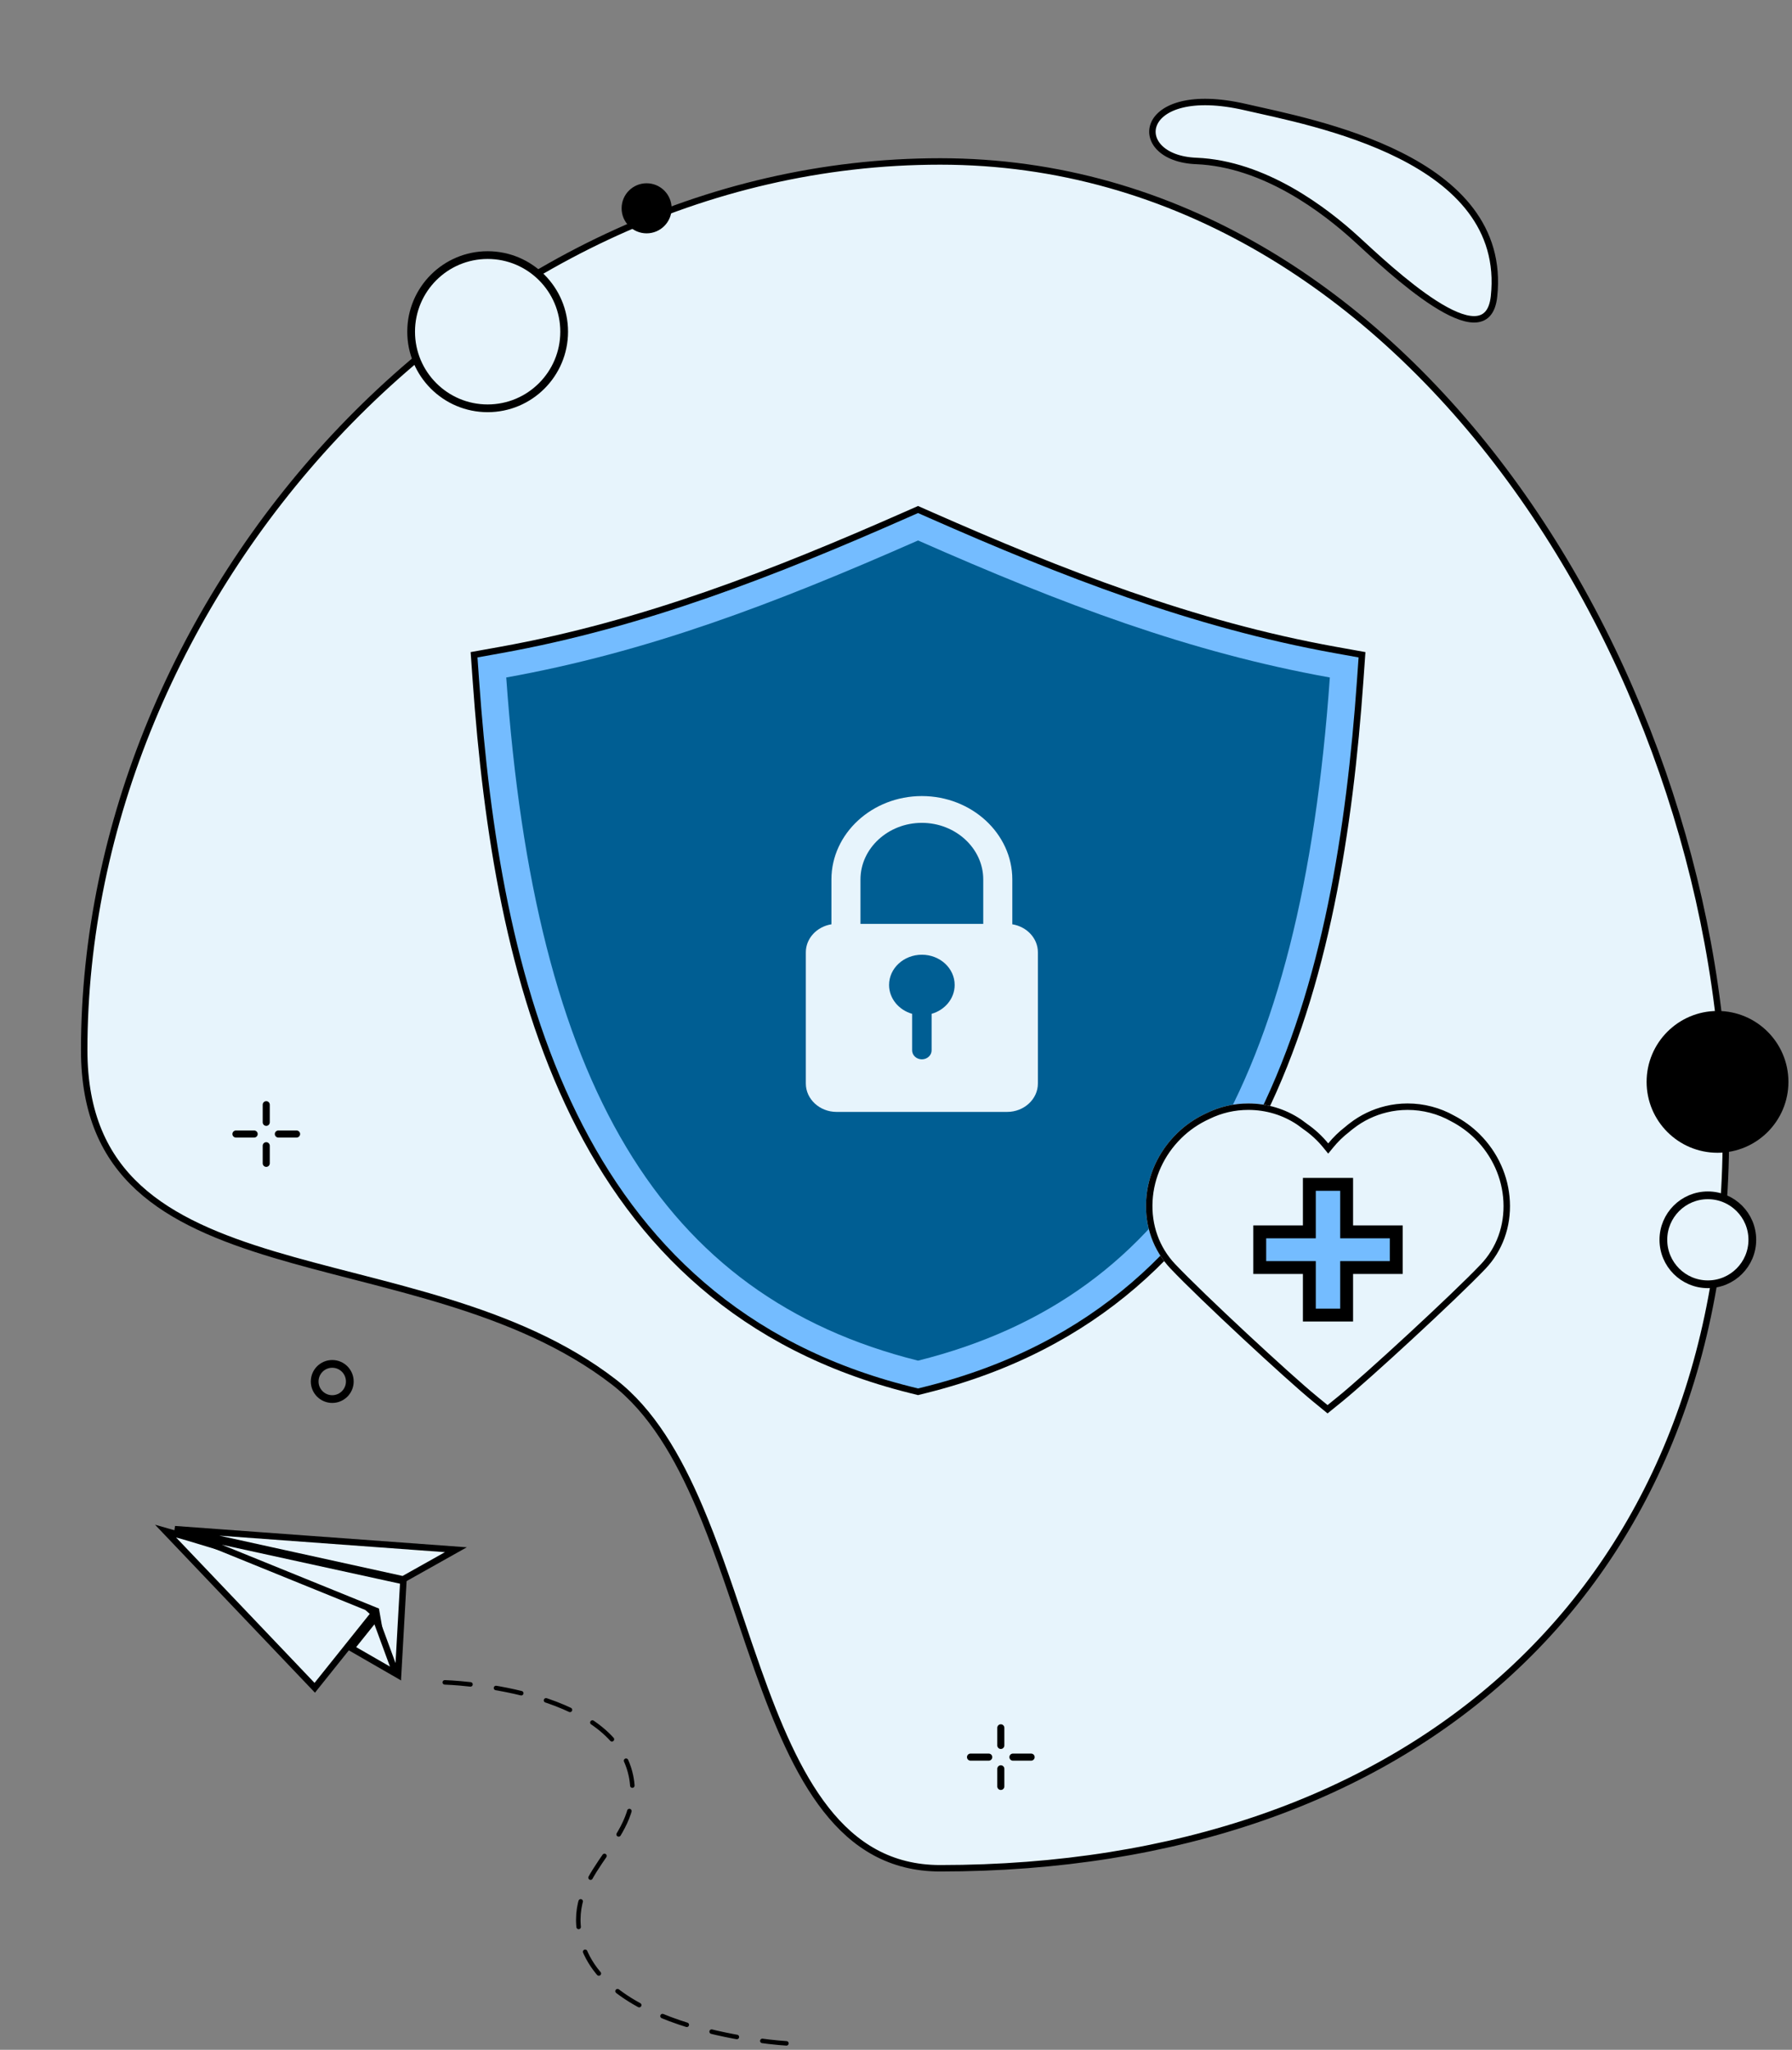
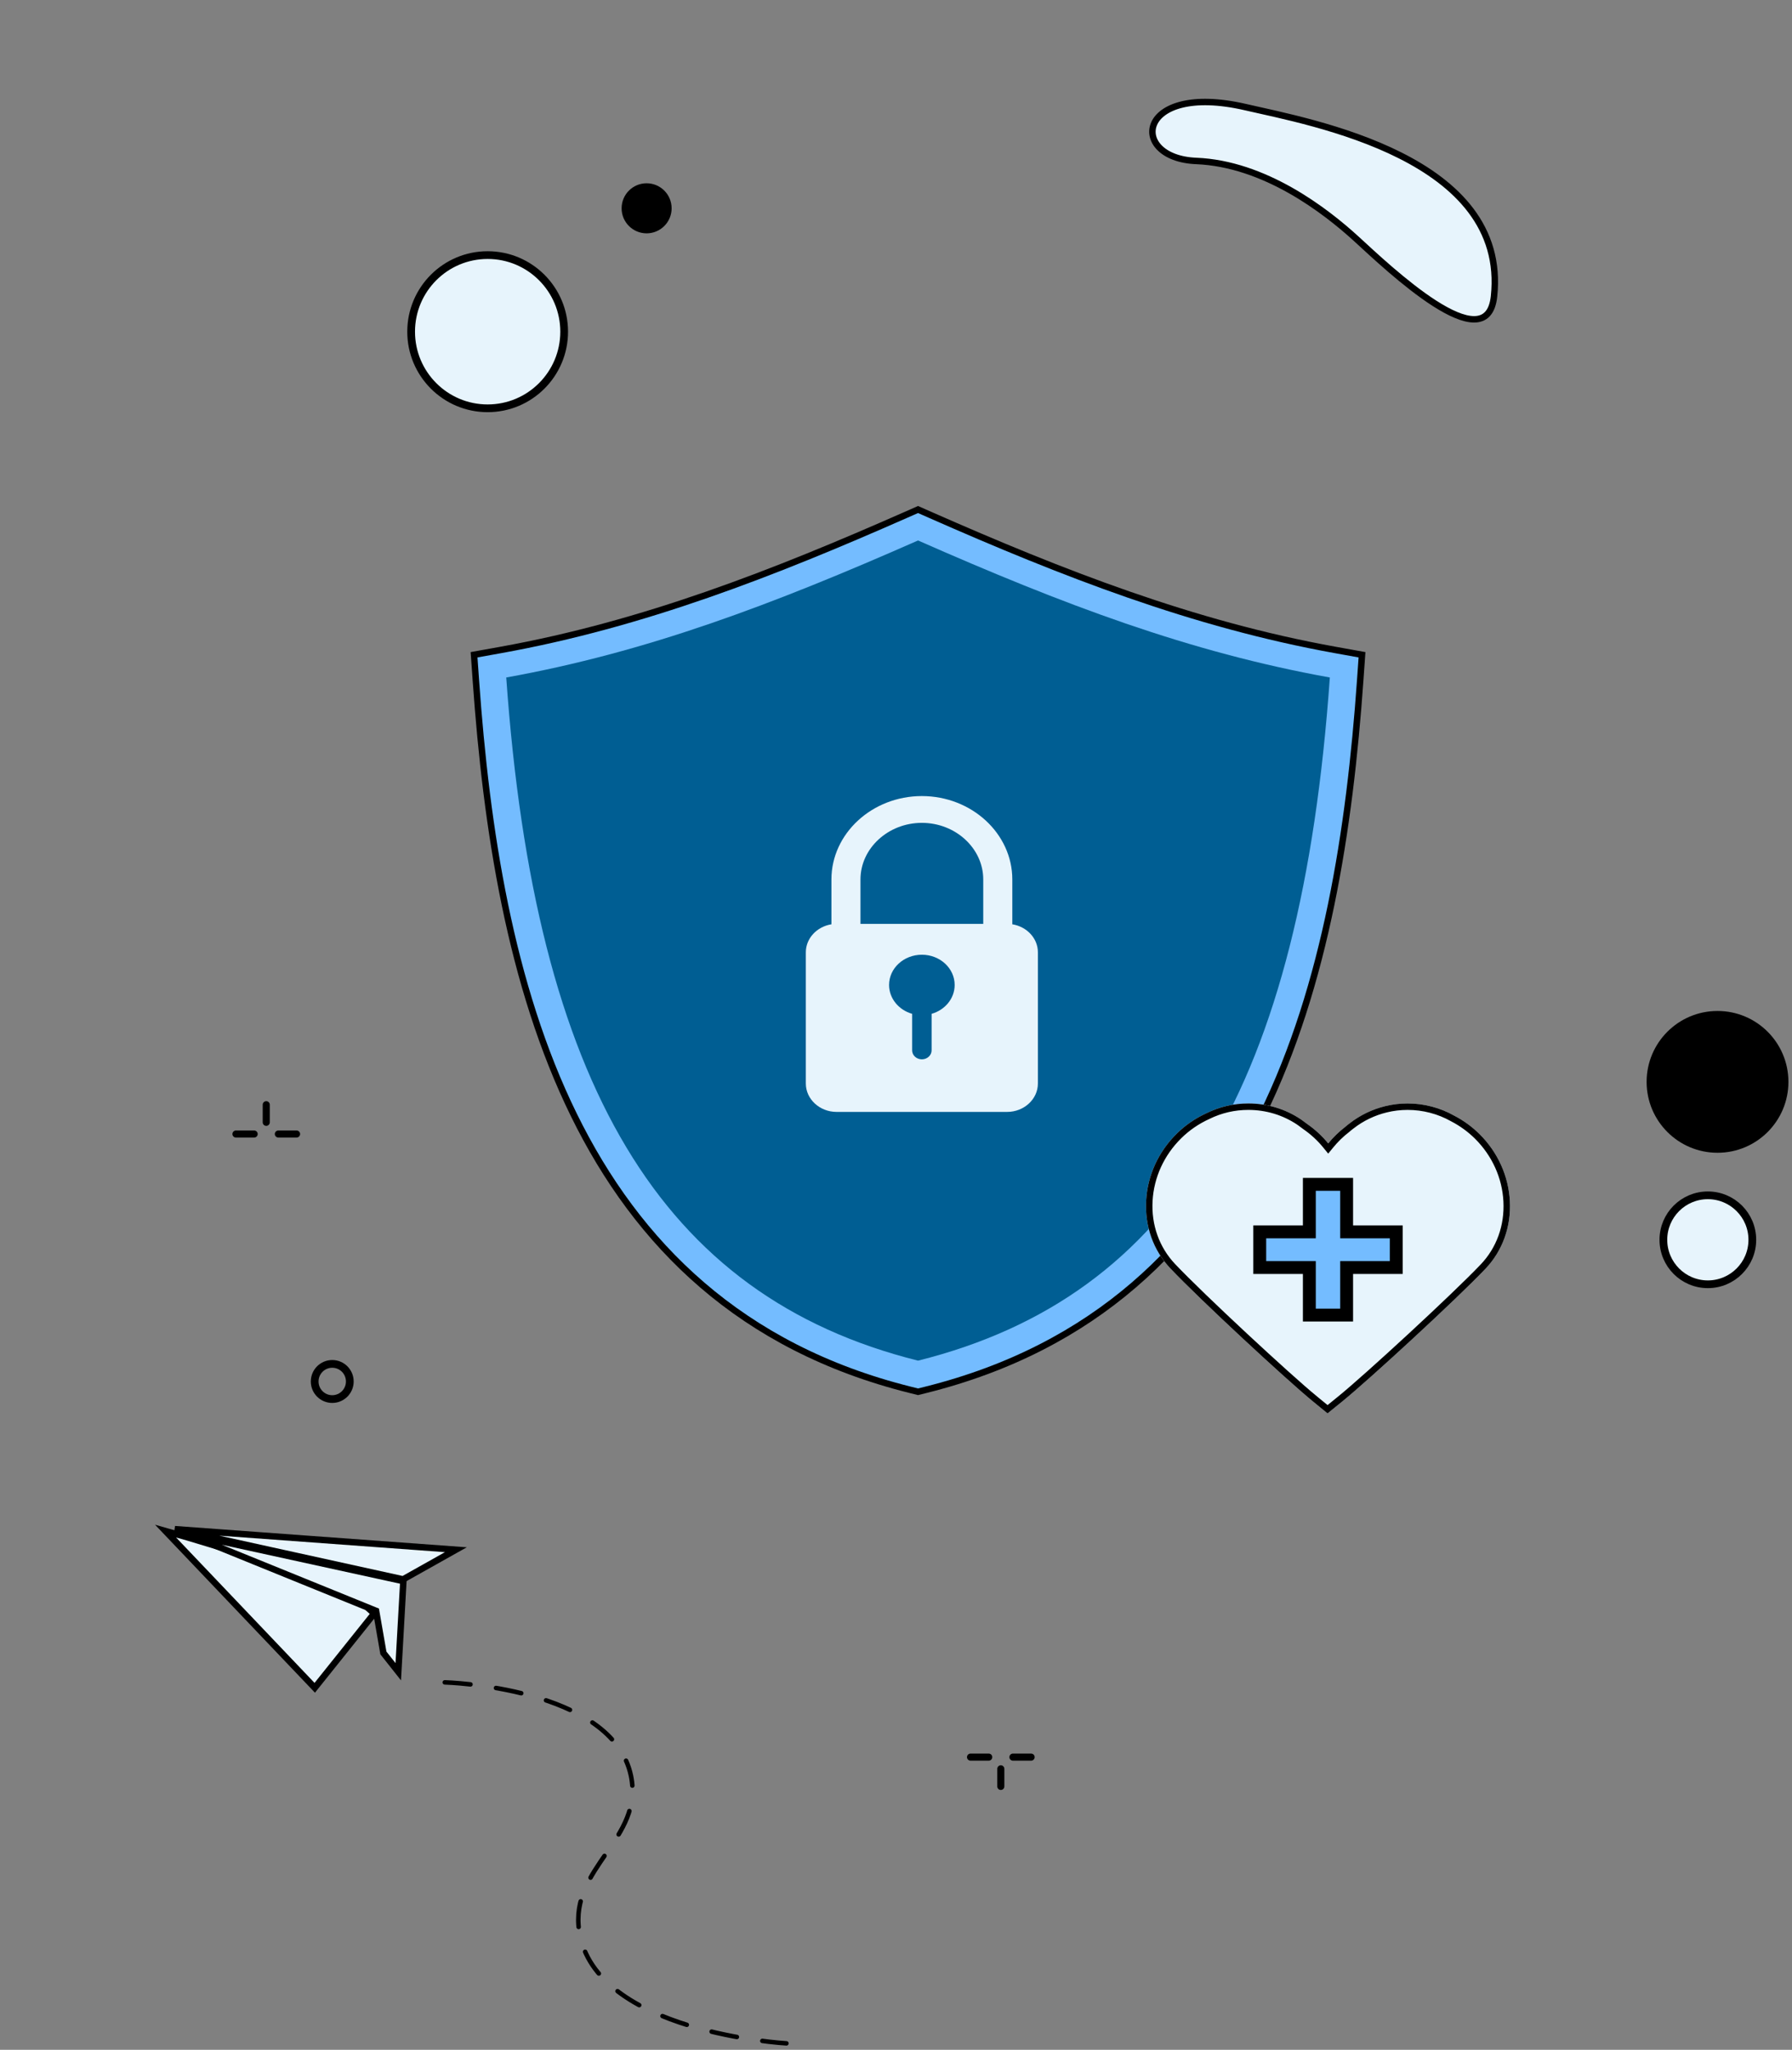
<svg xmlns="http://www.w3.org/2000/svg" width="278" height="318" viewBox="0 0 278 318" fill="none">
  <rect x="0" y="0" width="278" height="318" fill="#808080" stroke="none" />
-   <path d="M145.855 289.839C138.119 289.839 132.539 286.318 128.139 280.708C123.72 275.074 120.509 267.354 117.553 259.015C116.638 256.436 115.747 253.796 114.853 251.144C112.866 245.256 110.86 239.31 108.529 233.843C105.147 225.909 101.043 218.884 95.222 214.392C87.585 208.499 78.588 204.821 69.424 201.986C64.842 200.569 60.209 199.36 55.68 198.193C55.358 198.11 55.038 198.027 54.718 197.945C50.52 196.864 46.423 195.809 42.53 194.641C34.142 192.126 26.779 189.109 21.511 184.271C16.269 179.457 13.062 172.802 13.062 162.904C13.062 92.768 72.546 25.047 145.856 25.047C182.463 25.047 212.924 45.264 234.252 74.304C255.583 103.347 267.742 141.17 267.742 176.255C267.742 211.324 255.595 239.705 234.316 259.322C213.032 278.943 182.565 289.839 145.855 289.839Z" fill="#E7F4FC" stroke="black" />
  <path d="M73.826 105.577L73.826 105.577L73.542 101.579L77.662 100.838C77.662 100.838 77.662 100.838 77.662 100.838C99.804 96.853 120.095 88.887 140.442 79.917C140.442 79.917 140.442 79.917 140.442 79.917L142.418 79.046L144.395 79.917C164.742 88.887 185.035 96.853 207.176 100.838L211.294 101.579L211.012 105.577C209.382 128.628 205.681 152.865 195.806 172.979C185.943 193.07 169.923 209.047 143.612 215.62C143.612 215.62 143.612 215.62 143.612 215.62L142.418 215.918L141.224 215.62C141.224 215.62 141.224 215.62 141.224 215.62C114.913 209.047 98.893 193.07 89.03 172.979C79.156 152.865 75.455 128.628 73.826 105.577Z" fill="#74BCFF" stroke="black" />
  <path fill-rule="evenodd" clip-rule="evenodd" d="M206.303 105.104C184.483 101.176 165.019 93.809 142.419 83.848C119.822 93.809 100.358 101.176 78.535 105.104C82.991 168.12 102.451 201.103 142.419 211.087C182.386 201.102 201.849 168.12 206.303 105.104Z" fill="#005E93" />
-   <path fill-rule="evenodd" clip-rule="evenodd" d="M196.154 112.391C177.47 108.191 159.964 101.506 142.418 93.896C124.871 101.505 107.368 108.191 88.684 112.391C91.31 140.42 98.424 175.074 122.408 192.214C128.464 196.545 135.224 199.565 142.418 201.599C149.613 199.565 156.374 196.545 162.43 192.214C186.413 175.074 193.528 140.419 196.154 112.391Z" fill="#005E93" />
  <path fill-rule="evenodd" clip-rule="evenodd" d="M196.154 112.391C177.47 108.191 159.964 101.506 142.418 93.896V201.599C149.613 199.565 156.374 196.545 162.43 192.214C186.413 175.074 193.527 140.419 196.154 112.391Z" fill="#005E93" />
  <path fill-rule="evenodd" clip-rule="evenodd" d="M152.535 136.436V143.332H133.489V136.436C133.489 134.024 134.561 131.83 136.288 130.237C138.016 128.644 140.395 127.656 143.011 127.656C145.627 127.656 148.009 128.644 149.735 130.237C151.463 131.829 152.535 134.023 152.535 136.436ZM157.044 143.395V143.332H157.044V136.436C157.044 132.876 155.466 129.642 152.924 127.298C150.382 124.955 146.873 123.5 143.012 123.5C139.152 123.5 135.643 124.955 133.101 127.298C130.56 129.641 128.982 132.876 128.982 136.436V143.395C126.736 143.75 125.012 145.565 125.012 147.733V168.099C125.012 170.52 127.161 172.5 129.785 172.5H156.24C158.865 172.5 161.012 170.52 161.012 168.099V147.733C161.012 145.565 159.29 143.75 157.044 143.395ZM148.1 152.803C148.1 150.214 145.823 148.114 143.013 148.114H143.014C140.204 148.114 137.926 150.213 137.926 152.803C137.926 154.909 139.431 156.689 141.502 157.282V162.951C141.502 163.718 142.182 164.345 143.013 164.345C143.844 164.345 144.524 163.718 144.524 162.951V157.282C146.596 156.69 148.1 154.909 148.1 152.803Z" fill="#E7F4FC" />
  <g clip-path="url(#clip0_2332_2845)">
    <path d="M234.23 186.351C234.032 182.45 232.359 178.756 229.525 175.94C228.368 174.795 227.04 173.828 225.579 173.071C224.489 172.456 223.317 171.986 222.103 171.668C220.889 171.35 219.632 171.188 218.365 171.188C217.19 171.188 216.025 171.327 214.899 171.604C212.902 172.087 210.999 173.003 209.393 174.257C209.153 174.433 208.917 174.622 208.691 174.822C207.706 175.579 206.824 176.441 206.051 177.387C205.116 176.238 204.008 175.214 202.755 174.348L202.098 173.862C201.971 173.76 201.862 173.686 201.788 173.639C199.395 172.036 196.585 171.188 193.666 171.188C191.397 171.188 189.219 171.692 187.197 172.682C185.45 173.48 183.886 174.551 182.552 175.869C179.708 178.671 178.02 182.359 177.805 186.256C177.583 190.241 178.917 193.98 181.564 196.778C186.053 201.527 199.515 214.01 203.665 217.403L205.949 219.273L208.239 217.414C212.4 214.034 225.918 201.592 230.429 196.856C233.086 194.068 234.435 190.336 234.23 186.351ZM208.908 183.738V191.109H216.604V196.643H208.908V204.018H203.124V196.643H195.428V191.109H203.124V183.738H208.908Z" fill="#E7F4FC" />
    <path d="M208.908 183.738V191.109H216.604V196.643H208.908V204.018H203.124V196.643H195.428V191.109H203.124V183.738H208.908Z" fill="#74BCFF" />
    <path d="M233.731 186.376L233.731 186.377C233.928 190.23 232.626 193.826 230.067 196.511L230.067 196.511C225.571 201.231 212.069 213.659 207.924 217.025L205.95 218.628L203.982 217.017L203.982 217.016C199.848 213.636 186.402 201.168 181.927 196.435L181.927 196.435C179.379 193.74 178.089 190.138 178.304 186.284L178.304 186.284C178.513 182.514 180.145 178.943 182.903 176.226L182.904 176.225C184.195 174.949 185.709 173.911 187.405 173.137L187.405 173.137L187.417 173.131C189.37 172.174 191.473 171.688 193.666 171.688C196.487 171.688 199.2 172.508 201.509 174.054L201.509 174.054L201.518 174.06C201.581 174.1 201.675 174.164 201.786 174.252L201.793 174.258L201.8 174.263L202.457 174.75L202.464 174.755L202.47 174.76C203.685 175.599 204.758 176.591 205.663 177.703L206.05 178.178L206.438 177.703C207.187 176.786 208.042 175.951 208.996 175.218L209.009 175.208L209.022 175.196C209.236 175.008 209.46 174.828 209.689 174.66L209.695 174.656L209.701 174.651C211.25 173.441 213.088 172.557 215.017 172.09L215.019 172.089C216.105 171.822 217.229 171.688 218.365 171.688C219.59 171.688 220.804 171.845 221.976 172.152C223.15 172.459 224.282 172.913 225.334 173.506L225.341 173.511L225.349 173.515C226.766 174.249 228.051 175.185 229.173 176.295C231.921 179.026 233.539 182.604 233.731 186.376ZM209.408 183.738V183.238H208.908H203.124H202.624V183.738V190.609H195.428H194.928V191.109V196.643V197.143H195.428H202.624V204.018V204.518H203.124H208.908H209.408V204.018V197.143H216.604H217.104V196.643V191.109V190.609H216.604H209.408V183.738ZM208.408 191.109V191.609H208.908H216.104V196.143H208.908H208.408V196.643V203.518H203.624V196.643V196.143H203.124H195.928V191.609H203.124H203.624V191.109V184.238H208.408V191.109Z" stroke="black" />
  </g>
  <path d="M155.26 273.862C155.563 273.862 155.809 274.108 155.809 274.412V277.143C155.809 277.446 155.563 277.692 155.26 277.692C154.957 277.692 154.712 277.446 154.712 277.143V274.412C154.712 274.108 154.957 273.862 155.26 273.862Z" fill="black" />
-   <path d="M155.26 267.5C155.563 267.5 155.809 267.746 155.809 268.049V270.78C155.809 271.084 155.563 271.33 155.26 271.33C154.957 271.33 154.712 271.084 154.712 270.78V268.049C154.712 267.746 154.957 267.5 155.26 267.5Z" fill="black" />
  <path d="M150.561 272.047H153.385C153.688 272.047 153.934 272.292 153.934 272.596C153.934 272.899 153.688 273.145 153.385 273.145H150.561C150.258 273.145 150.012 272.899 150.012 272.596C150.012 272.292 150.258 272.047 150.561 272.047Z" fill="black" />
  <path d="M157.139 272.047H159.963C160.267 272.047 160.512 272.292 160.512 272.596C160.512 272.899 160.267 273.145 159.963 273.145H157.139C156.836 273.145 156.591 272.899 156.591 272.596C156.591 272.292 156.836 272.047 157.139 272.047Z" fill="black" />
  <path d="M48.828 261.839L25.679 237.526L29.214 238.537L52.935 245.717L58.044 250.321L48.828 261.839Z" fill="#E7F4FC" stroke="black" />
  <path d="M70.723 240.42L62.532 245.019L27.118 237.23L70.723 240.42Z" fill="#E7F4FC" stroke="black" />
  <path d="M58.39 250.179L58.343 249.906L58.086 249.802L28.812 237.91L62.575 245.292L61.784 259.349L59.477 256.435L58.39 250.179Z" fill="#E7F4FC" stroke="black" />
-   <path d="M61.302 259.297L61.4 259.648L54.497 255.671L58.25 250.991L61.302 259.297Z" fill="#E7F4FC" stroke="black" />
  <path d="M69 261C69 261 95.025 261.688 97.886 275.508C99.916 285.311 88.344 289.662 89.848 299.591C92.239 315.369 122 317 122 317" stroke="black" stroke-width="0.7" stroke-linecap="round" stroke-dasharray="4 4" />
  <path d="M63.781 51.459C63.781 44.895 69.096 39.574 75.651 39.574C82.206 39.574 87.521 44.895 87.521 51.459C87.521 58.024 82.206 63.344 75.651 63.344C69.096 63.344 63.781 58.024 63.781 51.459Z" fill="#E7F4FC" stroke="black" stroke-width="1.2" />
  <circle cx="264.945" cy="192.339" r="6.9" transform="rotate(180 264.945 192.339)" fill="#E7F4FC" stroke="black" stroke-width="1.2" />
  <circle cx="266.445" cy="167.839" r="11" transform="rotate(180 266.445 167.839)" fill="black" />
  <ellipse cx="100.312" cy="32.316" rx="3.88" ry="3.884" transform="rotate(180 100.312 32.316)" fill="black" />
  <path d="M48.817 214.32C48.817 212.812 50.037 211.59 51.542 211.59C53.046 211.59 54.267 212.812 54.267 214.32C54.267 215.828 53.046 217.049 51.542 217.049C50.037 217.049 48.817 215.828 48.817 214.32Z" stroke="black" stroke-width="1.2" />
-   <path d="M41.303 177.196C41.606 177.196 41.852 177.442 41.852 177.746V180.477C41.852 180.78 41.606 181.026 41.303 181.026C41 181.026 40.755 180.78 40.755 180.477V177.746C40.755 177.442 41 177.196 41.303 177.196Z" fill="black" />
  <path d="M41.303 170.834C41.606 170.834 41.852 171.08 41.852 171.383V174.114C41.852 174.418 41.606 174.664 41.303 174.664C41 174.664 40.755 174.418 40.755 174.114V171.383C40.755 171.08 41 170.834 41.303 170.834Z" fill="black" />
  <path d="M36.604 175.381H39.428C39.731 175.381 39.977 175.626 39.977 175.93C39.977 176.233 39.731 176.479 39.428 176.479H36.604C36.301 176.479 36.055 176.233 36.055 175.93C36.055 175.626 36.301 175.381 36.604 175.381Z" fill="black" />
  <path d="M43.182 175.381H46.006C46.309 175.381 46.555 175.626 46.555 175.93C46.555 176.233 46.309 176.479 46.006 176.479H43.182C42.879 176.479 42.633 176.233 42.633 175.93C42.633 175.626 42.879 175.381 43.182 175.381Z" fill="black" />
  <path d="M193.212 16.618C203.501 18.995 234.089 24.442 231.773 45.991C230.676 56.184 215.396 41.628 210.494 37.131C205.591 32.635 196.185 25.403 185.571 24.971C174.951 24.542 176.261 12.705 193.212 16.618Z" fill="#E7F4FC" stroke="black" stroke-miterlimit="10" />
  <defs>
    <clipPath id="clip0_2332_2845">
      <rect width="64.15" height="63.62" fill="white" transform="translate(173.863 166.085)" />
    </clipPath>
  </defs>
</svg>